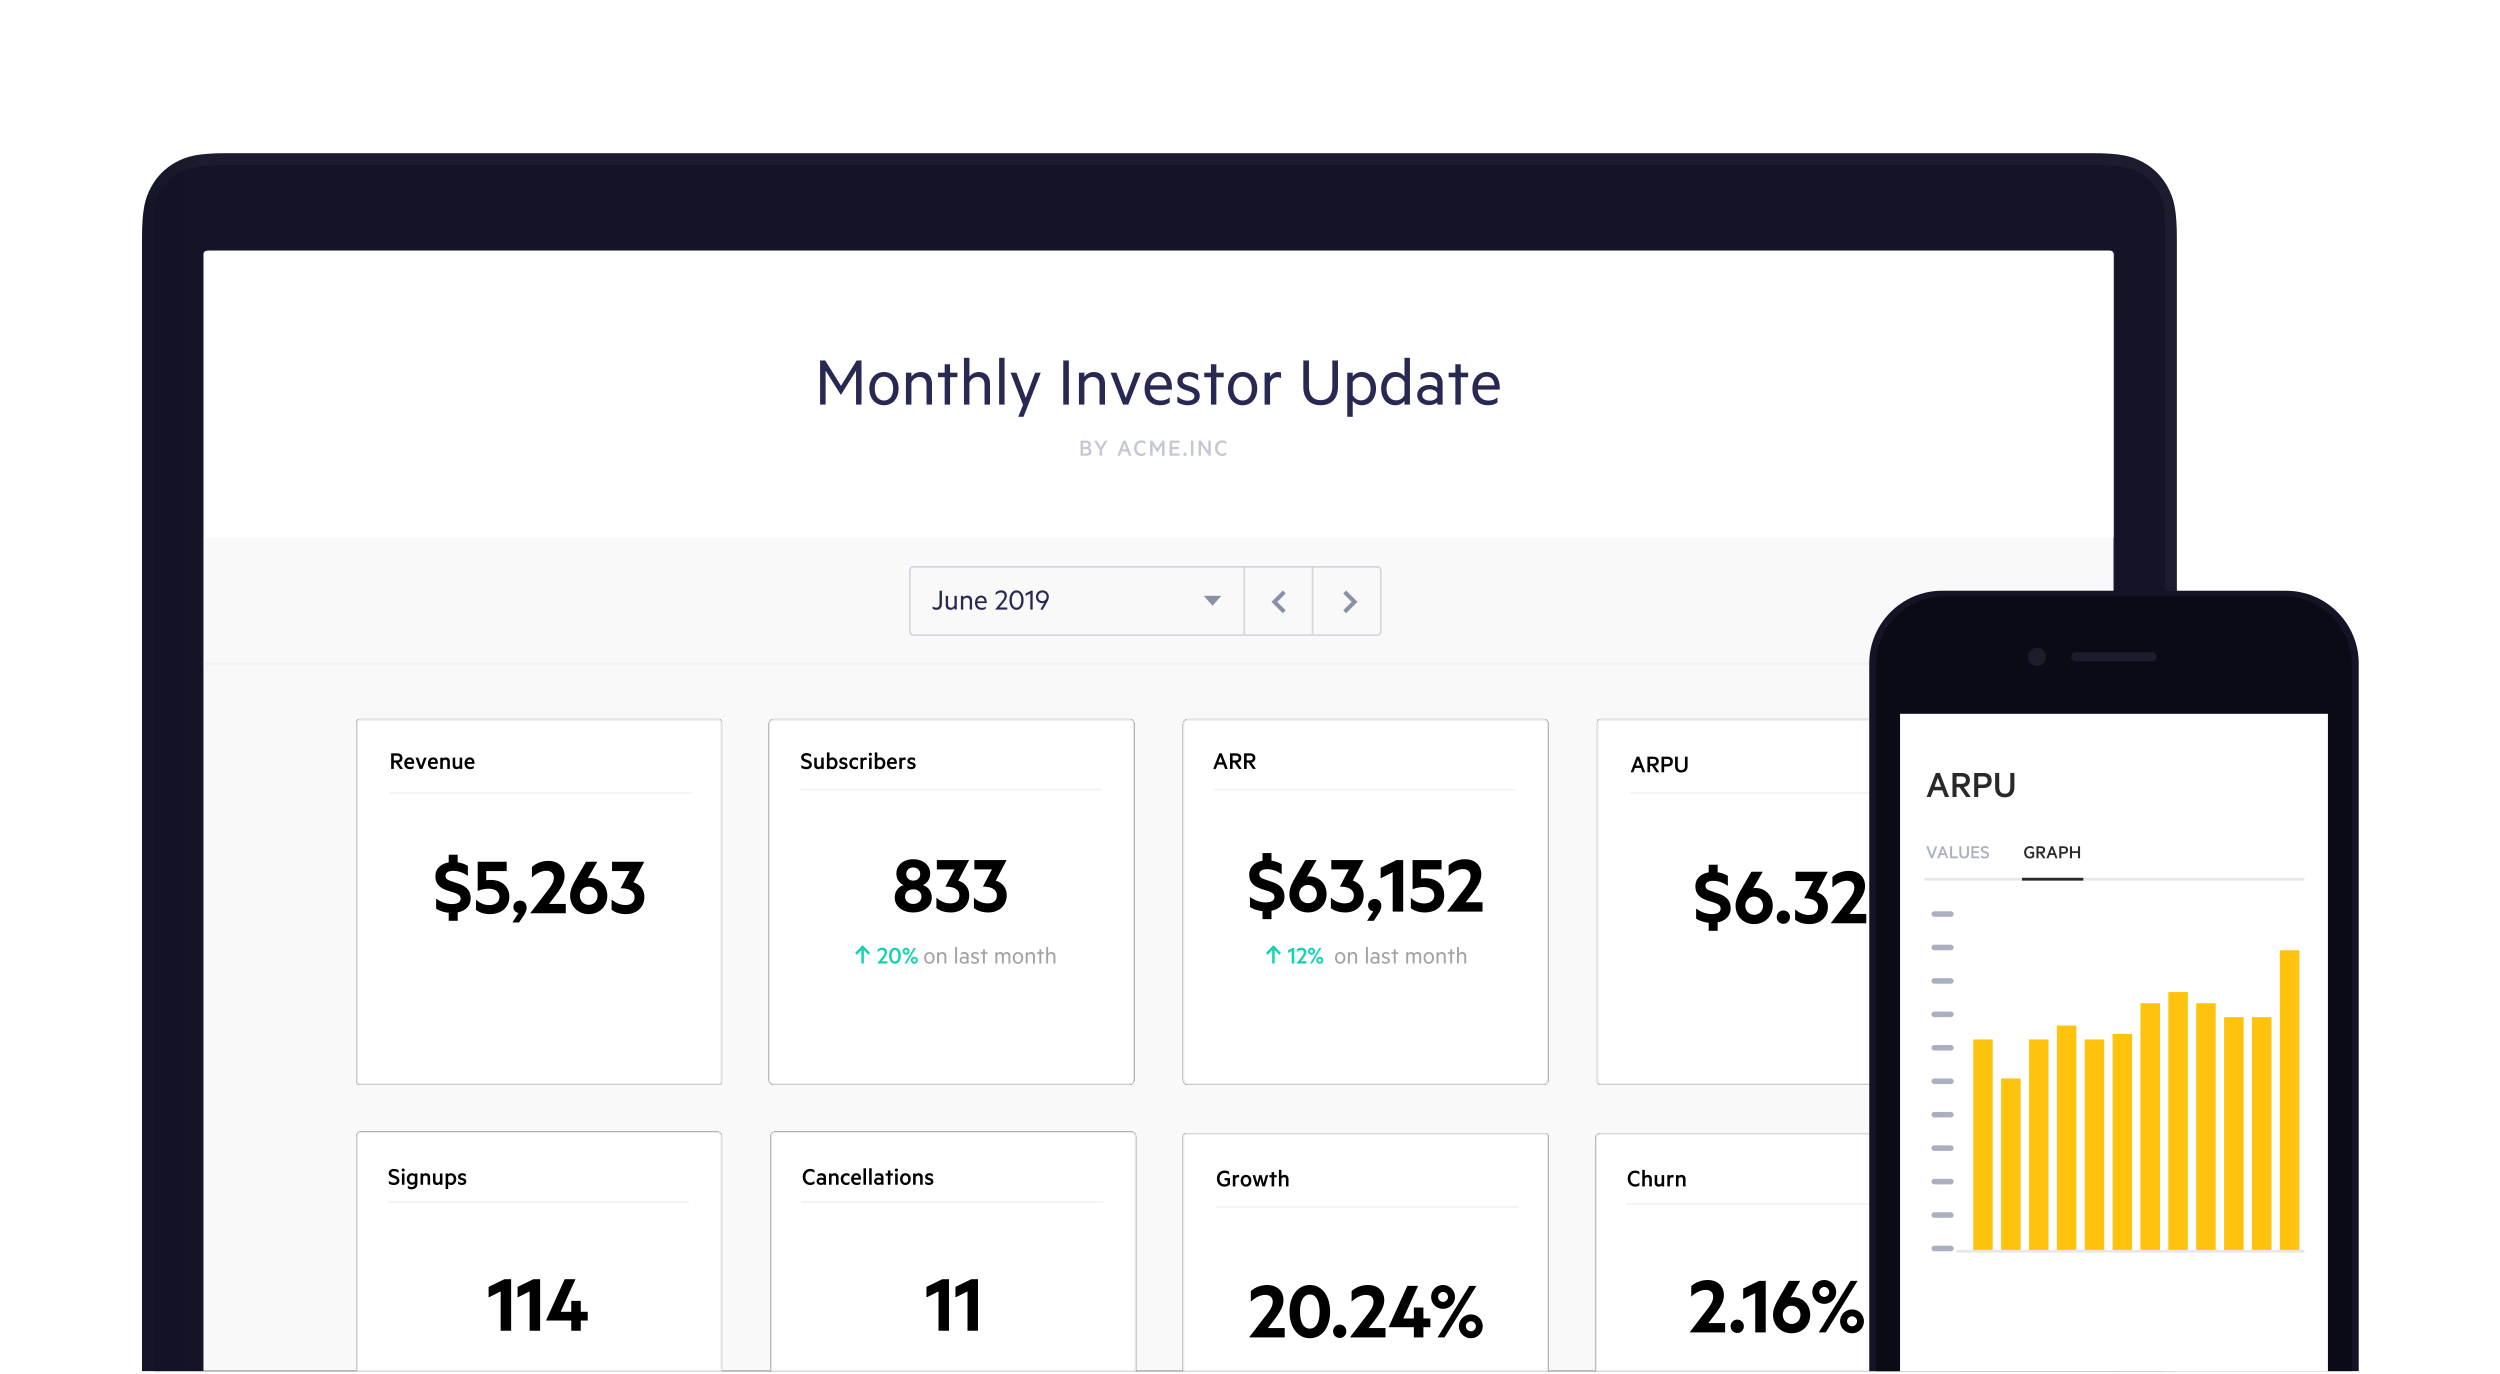
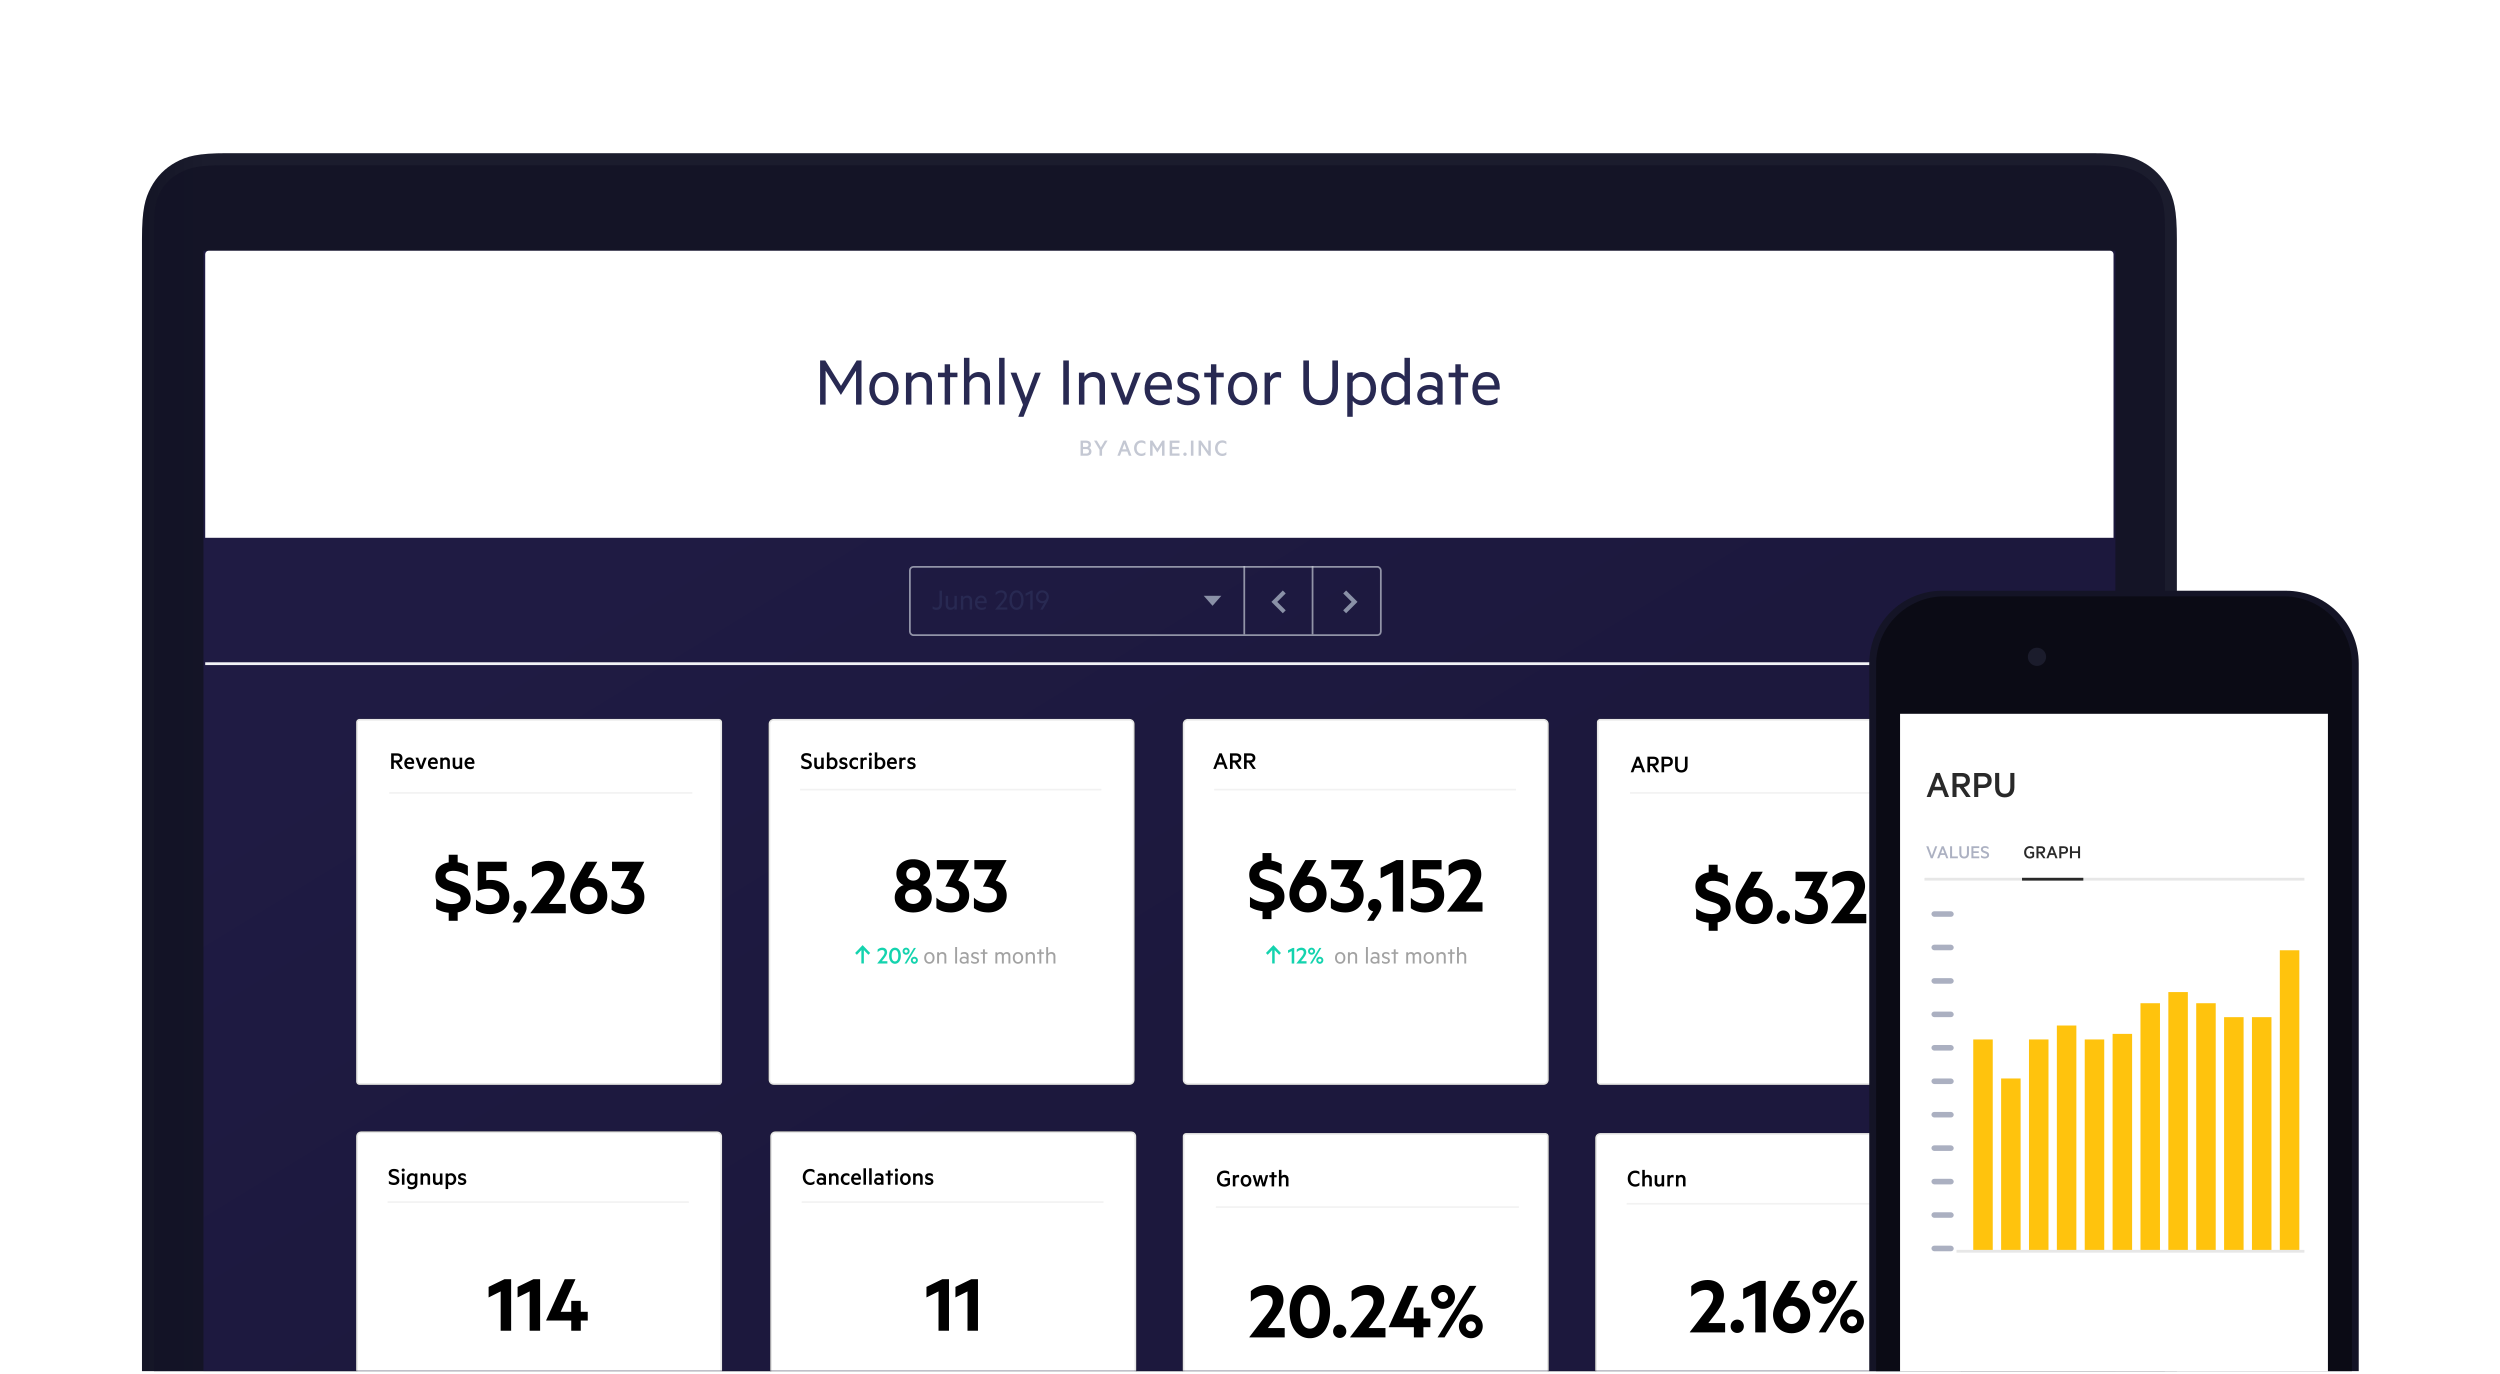
<svg xmlns="http://www.w3.org/2000/svg" xmlns:xlink="http://www.w3.org/1999/xlink" width="797" height="438" viewBox="-50 0 897 438" preserveAspectRatio="xMidYMax meet">
  <defs>
    <linearGradient x1="100%" y1="50%" x2="0%" y2="50%" id="b">
      <stop stop-color="#FFF" stop-opacity=".5" offset="0%" />
      <stop stop-color="#FFF" stop-opacity=".5" offset="96.688%" />
      <stop stop-opacity=".5" offset="100%" />
    </linearGradient>
    <path d="M31.052 0H700c10.636 0 14.493 1.12 18.381 3.22 3.889 2.102 6.94 5.186 9.02 9.115 2.08 3.93 3.187 7.827 3.187 18.575V437H.465V30.91c0-10.748 1.107-14.646 3.187-18.575 2.08-3.93 5.131-7.013 9.02-9.114C16.56 1.119 20.416 0 31.051 0z" id="a" />
    <path id="c" d="M0 0h743v443H0z" />
    <linearGradient x1="16.918%" y1="32.83%" x2="52.795%" y2="67.17%" id="d">
      <stop stop-color="#1F1B43" offset="0%" />
      <stop stop-color="#1C183D" offset="100%" />
    </linearGradient>
    <path d="M299.176 0h127.696c.991 0 1.795.804 1.795 1.796v127.696c0 .991-.804 1.795-1.795 1.795H299.176a1.795 1.795 0 0 1-1.796-1.795V1.796c0-.992.804-1.796 1.796-1.796z" id="g" />
    <filter x="-4.6%" y="-4.6%" width="109.1%" height="109.1%" filterUnits="objectBoundingBox" id="f">
      <feOffset in="SourceAlpha" result="shadowOffsetOuter1" />
      <feGaussianBlur stdDeviation="2" in="shadowOffsetOuter1" result="shadowBlurOuter1" />
      <feComposite in="shadowBlurOuter1" in2="SourceAlpha" operator="out" result="shadowBlurOuter1" />
      <feColorMatrix values="0 0 0 0 0 0 0 0 0 0 0 0 0 0 0 0 0 0 0.1 0" in="shadowBlurOuter1" />
    </filter>
    <path d="M151.18 147.997h127.695c.992 0 1.796.803 1.796 1.795v127.696c0 .992-.804 1.796-1.796 1.796H151.18a1.796 1.796 0 0 1-1.795-1.796V149.792c0-.992.803-1.795 1.795-1.795z" id="i" />
    <filter x="-4.6%" y="-4.6%" width="109.1%" height="109.1%" filterUnits="objectBoundingBox" id="h">
      <feOffset in="SourceAlpha" result="shadowOffsetOuter1" />
      <feGaussianBlur stdDeviation="2" in="shadowOffsetOuter1" result="shadowBlurOuter1" />
      <feComposite in="shadowBlurOuter1" in2="SourceAlpha" operator="out" result="shadowBlurOuter1" />
      <feColorMatrix values="0 0 0 0 0 0 0 0 0 0 0 0 0 0 0 0 0 0 0.1 0" in="shadowBlurOuter1" />
    </filter>
    <path d="M1.987 0h128.894c.66 0 1.197.536 1.197 1.197V130.09c0 .661-.536 1.197-1.197 1.197H1.987A1.197 1.197 0 0 1 .79 130.09V1.197C.79.536 1.326 0 1.987 0z" id="k" />
    <filter x="-4.6%" y="-4.6%" width="109.1%" height="109.1%" filterUnits="objectBoundingBox" id="j">
      <feOffset in="SourceAlpha" result="shadowOffsetOuter1" />
      <feGaussianBlur stdDeviation="2" in="shadowOffsetOuter1" result="shadowBlurOuter1" />
      <feComposite in="shadowBlurOuter1" in2="SourceAlpha" operator="out" result="shadowBlurOuter1" />
      <feColorMatrix values="0 0 0 0 0 0 0 0 0 0 0 0 0 0 0 0 0 0 0.1 0" in="shadowBlurOuter1" />
    </filter>
    <path d="M447.17 0h128.894c.66 0 1.197.536 1.197 1.197V130.09c0 .661-.536 1.197-1.197 1.197H447.17a1.197 1.197 0 0 1-1.197-1.197V1.197c0-.661.536-1.197 1.197-1.197z" id="m" />
    <filter x="-4.6%" y="-4.6%" width="109.1%" height="109.1%" filterUnits="objectBoundingBox" id="l">
      <feOffset in="SourceAlpha" result="shadowOffsetOuter1" />
      <feGaussianBlur stdDeviation="2" in="shadowOffsetOuter1" result="shadowBlurOuter1" />
      <feComposite in="shadowBlurOuter1" in2="SourceAlpha" operator="out" result="shadowBlurOuter1" />
      <feColorMatrix values="0 0 0 0 0 0 0 0 0 0 0 0 0 0 0 0 0 0 0.1 0" in="shadowBlurOuter1" />
    </filter>
    <path d="M298.577 148.593H427.47c.661 0 1.197.536 1.197 1.197v128.894c0 .66-.536 1.197-1.197 1.197H298.577a1.197 1.197 0 0 1-1.197-1.197V149.79c0-.66.536-1.197 1.197-1.197z" id="o" />
    <filter x="-4.6%" y="-4.6%" width="109.1%" height="109.1%" filterUnits="objectBoundingBox" id="n">
      <feOffset in="SourceAlpha" result="shadowOffsetOuter1" />
      <feGaussianBlur stdDeviation="2" in="shadowOffsetOuter1" result="shadowBlurOuter1" />
      <feComposite in="shadowBlurOuter1" in2="SourceAlpha" operator="out" result="shadowBlurOuter1" />
      <feColorMatrix values="0 0 0 0 0 0 0 0 0 0 0 0 0 0 0 0 0 0 0.1 0" in="shadowBlurOuter1" />
    </filter>
    <path d="M150.582 0H278.28c.991 0 1.795.804 1.795 1.796v127.696c0 .991-.804 1.795-1.795 1.795H150.582a1.795 1.795 0 0 1-1.795-1.795V1.796c0-.992.804-1.796 1.795-1.796z" id="q" />
    <filter x="-4.6%" y="-4.6%" width="109.1%" height="109.1%" filterUnits="objectBoundingBox" id="p">
      <feOffset in="SourceAlpha" result="shadowOffsetOuter1" />
      <feGaussianBlur stdDeviation="2" in="shadowOffsetOuter1" result="shadowBlurOuter1" />
      <feComposite in="shadowBlurOuter1" in2="SourceAlpha" operator="out" result="shadowBlurOuter1" />
      <feColorMatrix values="0 0 0 0 0 0 0 0 0 0 0 0 0 0 0 0 0 0 0.1 0" in="shadowBlurOuter1" />
    </filter>
    <path d="M2.586 147.997h127.696c.992 0 1.796.803 1.796 1.795v127.696c0 .992-.804 1.796-1.796 1.796H2.586a1.796 1.796 0 0 1-1.796-1.796V149.792c0-.992.804-1.795 1.796-1.795z" id="s" />
    <filter x="-4.6%" y="-4.6%" width="109.1%" height="109.1%" filterUnits="objectBoundingBox" id="r">
      <feOffset in="SourceAlpha" result="shadowOffsetOuter1" />
      <feGaussianBlur stdDeviation="2" in="shadowOffsetOuter1" result="shadowBlurOuter1" />
      <feComposite in="shadowBlurOuter1" in2="SourceAlpha" operator="out" result="shadowBlurOuter1" />
      <feColorMatrix values="0 0 0 0 0 0 0 0 0 0 0 0 0 0 0 0 0 0 0.1 0" in="shadowBlurOuter1" />
    </filter>
    <path d="M447.172 148.593h127.696c.992 0 1.796.804 1.796 1.796v127.696c0 .992-.804 1.796-1.796 1.796H447.172a1.796 1.796 0 0 1-1.795-1.796V150.389c0-.992.803-1.796 1.795-1.796z" id="u" />
    <filter x="-4.6%" y="-4.6%" width="109.1%" height="109.1%" filterUnits="objectBoundingBox" id="t">
      <feOffset in="SourceAlpha" result="shadowOffsetOuter1" />
      <feGaussianBlur stdDeviation="2" in="shadowOffsetOuter1" result="shadowBlurOuter1" />
      <feComposite in="shadowBlurOuter1" in2="SourceAlpha" operator="out" result="shadowBlurOuter1" />
      <feColorMatrix values="0 0 0 0 0 0 0 0 0 0 0 0 0 0 0 0 0 0 0.1 0" in="shadowBlurOuter1" />
    </filter>
  </defs>
  <g transform="translate(-6 -6)" fill="none" fill-rule="evenodd">
    <g transform="translate(6.474 6)">
      <use fill="#141526" xlink:href="#a" />
      <use fill-opacity=".06" fill="url(#b)" xlink:href="#a" />
    </g>
    <path d="M36.316 10.34h671.368c8.722 0 11.884.806 15.073 2.318 3.188 1.512 5.69 3.732 7.396 6.56 1.705 2.828 2.613 5.633 2.613 13.369V443H11.234V32.587c0-7.736.908-10.541 2.613-13.369 1.706-2.828 4.208-5.048 7.396-6.56 3.189-1.512 6.351-2.318 15.073-2.318z" fill="#141426" opacity=".98" />
    <mask id="e" fill="#fff">
      <use xlink:href="#c" />
    </mask>
    <path fill="url(#d)" mask="url(#e)" d="M29 41h686v402H29z" />
-     <path d="M30.26 41h682.812c.696 0 1.26.564 1.26 1.26V443H29V42.26c0-.696.564-1.26 1.26-1.26z" fill="#F9F9FA" mask="url(#e)" />
    <g mask="url(#e)">
      <g transform="translate(83 209)">
        <use fill="#000" filter="url(#f)" xlink:href="#g" />
        <path stroke="#E7E7E7" stroke-width=".599" d="M299.176.3c-.827 0-1.497.67-1.497 1.496v127.696c0 .826.67 1.496 1.497 1.496h127.696c.826 0 1.496-.67 1.496-1.496V1.796c0-.827-.67-1.497-1.496-1.497H299.176z" stroke-linejoin="square" fill="#FFF" />
      </g>
      <g transform="translate(83 209)">
        <use fill="#000" filter="url(#h)" xlink:href="#i" />
        <path stroke="#E7E7E7" stroke-width=".599" d="M151.18 148.296c-.827 0-1.497.67-1.497 1.496v127.696c0 .827.67 1.497 1.496 1.497h127.696c.827 0 1.497-.67 1.497-1.497V149.792c0-.826-.67-1.496-1.497-1.496H151.18z" stroke-linejoin="square" fill="#FFF" />
      </g>
      <path d="M393.9 222.501l-.763 2.07h1.533l-.77-2.07zm1.649 4.435l-.576-1.548h-2.14l-.575 1.548h-.957l2.155-5.586h.91l2.148 5.586h-.965zm2.707-4.77v1.712h1.199c.622 0 .98-.334.98-.855 0-.522-.358-.856-.98-.856h-1.199zm-.941 4.77v-5.586h2.155c1.152 0 1.899.576 1.899 1.673 0 .926-.545 1.47-1.416 1.61l1.61 2.303h-1.074l-1.548-2.264h-.685v2.264h-.941zm5.991-4.77v1.712h1.198c.623 0 .98-.334.98-.855 0-.522-.357-.856-.98-.856h-1.198zm-.941 4.77v-5.586h2.155c1.151 0 1.898.576 1.898 1.673 0 .926-.544 1.47-1.416 1.61l1.61 2.303h-1.073l-1.548-2.264h-.685v2.264h-.941zM244.041 373.333c0-1.72 1.144-2.887 2.7-2.887.63 0 1.12.18 1.486.483v.98c-.444-.42-.903-.614-1.47-.614-1.067 0-1.759.832-1.759 2.038 0 1.19.692 2.03 1.758 2.03.568 0 1.027-.194 1.47-.614v.988c-.365.296-.855.483-1.485.483-1.556 0-2.7-1.167-2.7-2.887zm7.446 1.72v-.335c-.101-.257-.451-.412-.817-.412-.412 0-.84.17-.84.575 0 .405.428.584.84.584.366 0 .716-.156.817-.412zm0-1.23v-.28c0-.459-.358-.723-.926-.723-.436 0-.794.14-1.12.357v-.84c.264-.187.778-.342 1.283-.342 1.05 0 1.642.56 1.642 1.486v2.645h-.88v-.225c-.131.132-.536.295-.987.295-.833 0-1.51-.49-1.51-1.315 0-.77.677-1.307 1.572-1.307.366 0 .763.133.926.25zm1.96 2.303v-4.038h.911v.381c.218-.256.615-.474 1.09-.474.917 0 1.43.607 1.43 1.501v2.63h-.91v-2.474c0-.506-.248-.832-.77-.832a.85.85 0 0 0-.84.645v2.661h-.91zm4.218-2.023c0-1.299.91-2.108 2.015-2.108.389 0 .801.093 1.097.334v.895a1.409 1.409 0 0 0-1.035-.42c-.646 0-1.167.498-1.167 1.3 0 .8.521 1.306 1.167 1.306.39 0 .755-.14 1.035-.42v.887c-.296.25-.708.343-1.097.343-1.105 0-2.015-.81-2.015-2.117zm5.578-1.346c-.397 0-.786.234-.926.856h1.759c-.031-.49-.311-.856-.833-.856zm1.424 3.105c-.35.256-.778.358-1.284.358-1.182 0-2.007-.802-2.007-2.078 0-1.268.778-2.147 1.86-2.147 1.12 0 1.703.801 1.703 1.984v.327h-2.668c.062.793.599 1.128 1.237 1.128.459 0 .778-.11 1.16-.374v.802zm2.054-5.657v5.921h-.91v-5.92h.91zm2.039 0v5.921h-.91v-5.92h.91zm3.36 4.848v-.335c-.1-.257-.45-.412-.816-.412-.412 0-.84.17-.84.575 0 .405.428.584.84.584.366 0 .716-.156.817-.412zm0-1.23v-.28c0-.459-.357-.723-.925-.723-.436 0-.794.14-1.12.357v-.84c.264-.187.778-.342 1.283-.342 1.05 0 1.642.56 1.642 1.486v2.645h-.88v-.225c-.131.132-.536.295-.987.295-.833 0-1.51-.49-1.51-1.315 0-.77.677-1.307 1.572-1.307.366 0 .762.133.926.25zm3.354-.98v3.283h-.91v-3.283h-.825v-.755h.825v-1.09h.91v1.09h.91v.755h-.91zm2.731-1.976a.563.563 0 0 1-.568.552.556.556 0 0 1-.56-.552.563.563 0 0 1 1.128 0zm-.109 1.221v4.038h-.91v-4.038h.91zm4.684 2.015c0 1.237-.786 2.117-1.922 2.117s-1.921-.88-1.921-2.117.785-2.108 1.921-2.108c1.136 0 1.922.871 1.922 2.108zm-.91 0c0-.762-.358-1.33-1.012-1.33-.653 0-1.011.568-1.011 1.33 0 .77.358 1.33 1.011 1.33.654 0 1.012-.56 1.012-1.33zm1.758 2.023v-4.038h.91v.381c.218-.256.615-.474 1.09-.474.918 0 1.431.607 1.431 1.501v2.63h-.91v-2.474c0-.506-.249-.832-.77-.832a.85.85 0 0 0-.84.645v2.661h-.91zm4.318-.327v-.925c.382.373.895.59 1.37.59.381 0 .7-.131.7-.427 0-.265-.218-.373-.537-.475l-.436-.14c-.676-.21-1.097-.529-1.097-1.221 0-.732.654-1.206 1.525-1.206.467 0 .872.124 1.206.35v.926c-.342-.304-.739-.521-1.206-.521-.365 0-.653.147-.653.42 0 .264.179.35.521.459l.53.163c.676.21 1.026.576 1.026 1.198 0 .778-.692 1.23-1.595 1.23-.506 0-1.035-.156-1.354-.42zM412.207 280.826h-3.217v-2.882c-1.853-.18-3.448-.772-4.503-1.467v-3.629c1.57 1.184 3.577 1.982 5.61 1.982 1.801 0 3.165-.54 3.165-1.93 0-1.133-.772-1.57-2.084-2.085l-2.6-.823c-2.624-.901-4.349-2.24-4.349-5.148 0-2.805 2.033-4.503 4.761-4.966v-2.754h3.217v2.728c1.416.206 2.6.643 3.655 1.287v3.603c-1.519-1.081-3.192-1.828-5.225-1.828-1.595 0-2.779.54-2.779 1.75 0 1.081.695 1.493 1.93 1.905l2.78.952c2.96 1.03 4.297 2.65 4.297 5.25 0 2.805-1.93 4.504-4.658 5.044v3.011zm19.765-8.981c0 3.757-2.805 6.588-6.665 6.588s-6.666-2.831-6.666-6.588c0-1.648.515-3.243 1.853-5.56l3.835-6.64h4.066l-3.449 5.997c.232-.128.644-.154.978-.154 3.603.103 6.048 2.83 6.048 6.357zm-6.665 3.242c1.878 0 3.165-1.415 3.165-3.242 0-1.828-1.287-3.269-3.165-3.269-1.828 0-3.166 1.441-3.166 3.269 0 1.827 1.338 3.242 3.166 3.242zm8.364-12.095v-3.346h11.53v.077l-3.835 7.309c2.393.746 3.911 2.625 3.911 5.25 0 3.835-2.985 6.15-6.485 6.15-2.47 0-4.066-.668-5.276-1.57v-3.73c1.39 1.286 3.14 2.032 4.941 2.032 2.034 0 3.295-.9 3.295-2.856 0-2.213-2.214-3.191-4.967-3.114v-.103l3.19-6.1h-6.304zm12.842 18.426l2.187-3.397c-1.003-.18-1.827-.926-1.827-2.162 0-1.312 1.055-2.264 2.368-2.264 1.286 0 2.367.875 2.367 2.547 0 .901-.463 1.879-.978 2.703l-1.724 2.573h-2.393zm12.945-21.772v18.478H455.7v-14.103l-4.323 2.162V262.4l5.661-2.754h2.42zm6.434 6.665c.411-.128.977-.154 1.57-.154 3.808 0 6.716 2.213 6.716 6.1 0 3.86-2.985 6.176-6.948 6.176-2.188 0-3.758-.618-5.019-1.519v-3.731c1.287 1.235 2.934 2.007 4.736 2.007 2.033 0 3.68-.952 3.68-2.908 0-1.93-1.621-2.96-3.758-2.96-1.544 0-2.779.31-4.04.798v-10.474h10.397v3.346h-7.334v3.32zm16.007 8.467h6.022v3.346H475.26v-.129l5.405-7.051c1.75-2.213 2.96-3.732 2.96-5.636 0-1.441-.901-2.42-2.677-2.42-2.033 0-3.938 1.262-5.173 2.42v-3.758c1.312-1.26 3.474-2.213 5.868-2.213 3.577 0 5.842 2.136 5.842 5.482 0 2.445-1.545 4.658-3.32 7.026l-2.265 2.933z" fill="#000" fill-rule="nonzero" />
      <g transform="translate(83 209)">
        <use fill="#000" filter="url(#j)" xlink:href="#k" />
        <path stroke="#E7E7E7" stroke-width=".599" d="M1.987.3a.898.898 0 0 0-.897.897V130.09c0 .496.401.898.897.898h128.894a.898.898 0 0 0 .897-.898V1.197a.898.898 0 0 0-.897-.898H1.987z" stroke-linejoin="square" fill="#FFF" />
      </g>
      <g transform="translate(83 209)">
        <use fill="#000" filter="url(#l)" xlink:href="#m" />
        <path stroke="#E7E7E7" stroke-width=".599" d="M447.17.3a.898.898 0 0 0-.897.897V130.09c0 .496.402.898.897.898h128.894a.898.898 0 0 0 .897-.898V1.197a.898.898 0 0 0-.897-.898H447.17z" stroke-linejoin="square" fill="#FFF" />
      </g>
      <g transform="translate(83 209)">
        <use fill="#000" filter="url(#n)" xlink:href="#o" />
        <path stroke="#E7E7E7" stroke-width=".599" d="M298.577 148.893a.898.898 0 0 0-.898.897v128.894c0 .495.402.897.898.897H427.47a.898.898 0 0 0 .898-.897V149.79a.898.898 0 0 0-.898-.897H298.577z" stroke-linejoin="square" fill="#FFF" />
      </g>
      <path d="M95.958 235.556H204.1M541.14 235.556h108.144M392.547 384.15h108.144" stroke="#F2F2F2" stroke-width=".599" stroke-linecap="square" />
      <path d="M97.29 222.167v1.711h1.198c.622 0 .98-.334.98-.855 0-.522-.358-.856-.98-.856h-1.199zm-.942 4.77v-5.587h2.155c1.152 0 1.899.576 1.899 1.673 0 .926-.545 1.47-1.416 1.61l1.61 2.303h-1.074l-1.548-2.264h-.685v2.264h-.941zm6.574-3.37c-.396 0-.785.234-.925.856h1.758c-.031-.49-.311-.856-.833-.856zm1.424 3.105c-.35.256-.778.358-1.284.358-1.182 0-2.007-.802-2.007-2.078 0-1.268.778-2.147 1.86-2.147 1.12 0 1.704.801 1.704 1.984v.327h-2.67c.063.793.6 1.128 1.238 1.128.459 0 .778-.11 1.16-.374v.802zm3.206.264h-.934l-1.533-4.038h.973l1.05 2.957 1.035-2.957h.95l-1.541 4.038zm3.851-3.369c-.397 0-.786.234-.926.856h1.759c-.031-.49-.312-.856-.833-.856zm1.424 3.105c-.35.256-.778.358-1.284.358-1.182 0-2.007-.802-2.007-2.078 0-1.268.778-2.147 1.86-2.147 1.12 0 1.703.801 1.703 1.984v.327h-2.668c.062.793.599 1.128 1.237 1.128.459 0 .778-.11 1.159-.374v.802zm1.144.264v-4.038h.91v.381c.218-.256.615-.474 1.09-.474.917 0 1.431.607 1.431 1.501v2.63h-.91v-2.474c0-.506-.25-.832-.77-.832a.85.85 0 0 0-.84.645v2.661h-.911zm7.858-4.038v4.038h-.91v-.381a1.43 1.43 0 0 1-1.082.475c-.918 0-1.416-.615-1.416-1.502v-2.63h.91v2.474c0 .498.234.825.755.825a.839.839 0 0 0 .833-.646v-2.653h.91zm2.715.67c-.396 0-.785.233-.925.855h1.758c-.031-.49-.311-.856-.833-.856zm1.424 3.104c-.35.256-.778.358-1.283.358-1.183 0-2.008-.802-2.008-2.078 0-1.268.778-2.147 1.86-2.147 1.12 0 1.704.801 1.704 1.984v.327h-2.67c.063.793.6 1.128 1.238 1.128.459 0 .778-.11 1.16-.374v.802zM543.686 223.695l-.762 2.07h1.532l-.77-2.07zm1.65 4.435l-.576-1.549h-2.14l-.575 1.549h-.957l2.155-5.587h.91l2.147 5.587h-.964zm2.707-4.77v1.712h1.198c.623 0 .98-.335.98-.856 0-.521-.357-.856-.98-.856h-1.198zm-.941 4.77v-5.587h2.155c1.152 0 1.898.576 1.898 1.673 0 .926-.544 1.47-1.416 1.61l1.611 2.304h-1.074l-1.548-2.264h-.685v2.264h-.941zm7.205-2.085h-1.214v2.085h-.942v-5.587h2.156c1.151 0 1.914.6 1.914 1.75 0 1.145-.763 1.752-1.914 1.752zm-.016-.817c.654 0 .988-.397.988-.934 0-.552-.334-.934-.988-.934h-1.198v1.868h1.198zm4.972 2.995c-1.33 0-2.241-.786-2.241-2.326v-3.354h.95v3.253c0 1.081.45 1.579 1.29 1.579.833 0 1.292-.498 1.292-1.58v-3.252h.95v3.37c0 1.524-.903 2.31-2.241 2.31zM395.334 375.976c.428 0 .802-.117 1.105-.366v-1.073h-1.058v-.794h1.93v2.24c-.537.584-1.284.833-1.992.833-1.658 0-2.685-1.182-2.685-2.886 0-1.712 1.19-2.887 2.793-2.887.646 0 1.19.18 1.588.483v.98c-.475-.42-.973-.615-1.588-.615-1.089 0-1.836.833-1.836 2.039 0 1.19.646 2.046 1.743 2.046zm5.26-3.314v.941c-.133-.093-.35-.14-.537-.14-.374 0-.724.21-.81.646v2.614h-.91v-4.038h.91v.412c.149-.295.506-.505.895-.505.203 0 .39.03.452.07zm4.396 2.038c0 1.237-.786 2.116-1.922 2.116s-1.922-.879-1.922-2.116.786-2.108 1.922-2.108 1.922.871 1.922 2.108zm-.91 0c0-.762-.358-1.33-1.012-1.33s-1.012.568-1.012 1.33c0 .77.358 1.33 1.012 1.33s1.011-.56 1.011-1.33zm4.582-2.015l.716 2.863.778-2.863h.887l-1.175 4.038h-.91l-.724-2.817-.716 2.817h-.91l-1.175-4.038h.91l.786 2.863.708-2.863h.825zm4.505.755v3.283h-.91v-3.283h-.825v-.755h.825v-1.09h.91v1.09h.91v.755h-.91zm1.712 3.283v-5.92h.91v2.263c.218-.257.615-.474 1.09-.474.917 0 1.43.606 1.43 1.501v2.63h-.91v-2.474c0-.506-.248-.833-.77-.833a.85.85 0 0 0-.84.646v2.661h-.91zM120.214 281.423h-3.217v-2.882c-1.853-.18-3.449-.772-4.504-1.467v-3.629c1.57 1.184 3.577 1.982 5.61 1.982 1.802 0 3.166-.54 3.166-1.93 0-1.133-.772-1.57-2.085-2.085l-2.599-.824c-2.625-.9-4.35-2.239-4.35-5.147 0-2.805 2.034-4.503 4.762-4.967v-2.753h3.217v2.728c1.415.205 2.599.643 3.654 1.286v3.603c-1.518-1.08-3.191-1.827-5.224-1.827-1.596 0-2.78.54-2.78 1.75 0 1.081.695 1.493 1.93 1.905l2.78.952c2.96 1.03 4.298 2.65 4.298 5.25 0 2.805-1.93 4.503-4.658 5.044v3.011zm10.242-14.515c.412-.129.978-.154 1.57-.154 3.81 0 6.717 2.213 6.717 6.099 0 3.86-2.985 6.177-6.948 6.177-2.188 0-3.758-.618-5.019-1.519v-3.731c1.287 1.235 2.934 2.007 4.736 2.007 2.033 0 3.68-.952 3.68-2.908 0-1.93-1.622-2.96-3.758-2.96-1.544 0-2.78.309-4.04.798v-10.474h10.397v3.345h-7.335v3.32zm9.394 15.107l2.187-3.397c-1.003-.18-1.827-.927-1.827-2.162 0-1.312 1.055-2.265 2.368-2.265 1.287 0 2.367.875 2.367 2.548 0 .9-.463 1.879-.977 2.702l-1.725 2.574h-2.393zm13.125-6.64h6.022v3.346h-12.662v-.129l5.405-7.051c1.75-2.214 2.96-3.732 2.96-5.637 0-1.44-.902-2.419-2.677-2.419-2.033 0-3.938 1.261-5.173 2.42v-3.758c1.312-1.261 3.474-2.213 5.868-2.213 3.577 0 5.842 2.136 5.842 5.481 0 2.445-1.545 4.659-3.32 7.026l-2.265 2.934zm20.923-2.934c0 3.758-2.805 6.589-6.666 6.589-3.86 0-6.665-2.831-6.665-6.589 0-1.647.515-3.242 1.853-5.559l3.834-6.64h4.067l-3.449 5.997c.232-.129.644-.154.978-.154 3.603.103 6.048 2.83 6.048 6.356zm-6.666 3.243c1.88 0 3.166-1.416 3.166-3.243s-1.287-3.268-3.166-3.268c-1.827 0-3.165 1.441-3.165 3.268 0 1.827 1.338 3.243 3.165 3.243zm8.364-12.096v-3.345h11.53v.077l-3.835 7.309c2.394.746 3.912 2.625 3.912 5.25 0 3.834-2.985 6.15-6.485 6.15-2.47 0-4.066-.669-5.276-1.57v-3.73c1.39 1.286 3.14 2.032 4.941 2.032 2.033 0 3.294-.9 3.294-2.856 0-2.214-2.213-3.192-4.967-3.114v-.103l3.192-6.1h-6.306zM572.294 285.004h-3.217v-2.883c-1.853-.18-3.449-.772-4.504-1.467v-3.628c1.57 1.183 3.577 1.981 5.61 1.981 1.802 0 3.166-.54 3.166-1.93 0-1.132-.772-1.57-2.085-2.085l-2.599-.823c-2.625-.9-4.35-2.24-4.35-5.147 0-2.805 2.034-4.504 4.762-4.967V261.3h3.217v2.728c1.415.206 2.6.643 3.654 1.287v3.603c-1.518-1.081-3.19-1.827-5.224-1.827-1.596 0-2.78.54-2.78 1.75 0 1.08.695 1.492 1.93 1.904l2.78.952c2.96 1.03 4.298 2.651 4.298 5.25 0 2.805-1.93 4.504-4.658 5.044v3.012zm19.765-8.982c0 3.757-2.805 6.588-6.666 6.588-3.86 0-6.665-2.83-6.665-6.588 0-1.647.514-3.243 1.853-5.559l3.834-6.64h4.066l-3.448 5.997c.232-.13.643-.155.978-.155 3.603.103 6.048 2.831 6.048 6.357zm-6.666 3.243c1.879 0 3.166-1.416 3.166-3.243s-1.287-3.269-3.166-3.269c-1.827 0-3.165 1.442-3.165 3.269 0 1.827 1.338 3.243 3.165 3.243zm10.475 3.242c-1.313 0-2.368-1.03-2.368-2.393 0-1.364 1.055-2.394 2.368-2.394 1.312 0 2.367 1.03 2.367 2.394s-1.055 2.393-2.367 2.393zm4.375-15.338v-3.346h11.53v.077l-3.835 7.31c2.393.746 3.911 2.624 3.911 5.25 0 3.834-2.985 6.15-6.485 6.15-2.47 0-4.066-.669-5.276-1.57v-3.731c1.39 1.286 3.14 2.033 4.941 2.033 2.034 0 3.295-.901 3.295-2.857 0-2.213-2.214-3.191-4.967-3.114v-.103l3.19-6.1h-6.304zm19.353 11.787h6.022v3.345h-12.662v-.128l5.404-7.052c1.75-2.213 2.96-3.732 2.96-5.636 0-1.441-.9-2.42-2.676-2.42-2.034 0-3.938 1.262-5.173 2.42v-3.757c1.312-1.261 3.474-2.214 5.867-2.214 3.578 0 5.842 2.136 5.842 5.482 0 2.445-1.544 4.658-3.32 7.026l-2.264 2.934zM410.923 427.549h6.022v3.346h-12.662v-.13l5.405-7.05c1.75-2.214 2.96-3.732 2.96-5.637 0-1.44-.902-2.419-2.677-2.419-2.033 0-3.938 1.261-5.173 2.42v-3.758c1.312-1.261 3.474-2.213 5.868-2.213 3.577 0 5.842 2.136 5.842 5.481 0 2.445-1.545 4.658-3.32 7.026l-2.265 2.934zm22.313-5.893c0 5.636-2.909 9.547-7.258 9.547-4.35 0-7.283-3.911-7.283-9.547 0-5.637 2.934-9.548 7.283-9.548 4.35 0 7.258 3.911 7.258 9.548zm-3.758 0c0-3.449-1.055-6.126-3.5-6.126-2.496 0-3.526 2.677-3.526 6.126 0 3.448 1.03 6.099 3.526 6.099 2.445 0 3.5-2.65 3.5-6.1zm7.206 9.444c-1.312 0-2.368-1.029-2.368-2.393 0-1.364 1.056-2.393 2.368-2.393 1.313 0 2.368 1.03 2.368 2.393 0 1.364-1.055 2.393-2.368 2.393zm10.397-3.551h6.022v3.346h-12.661v-.13l5.404-7.05c1.75-2.214 2.96-3.732 2.96-5.637 0-1.44-.901-2.419-2.677-2.419-2.033 0-3.937 1.261-5.173 2.42v-3.758c1.313-1.261 3.475-2.213 5.868-2.213 3.577 0 5.842 2.136 5.842 5.481 0 2.445-1.544 4.658-3.32 7.026l-2.265 2.934zm17.732-15.133l-5.301 11.684h3.783v-3.911h3.422v3.911h2.497v3.14h-2.497v3.655h-3.422v-3.655h-9.008v-.103l6.666-14.72h3.86zm8.956-.308a4.267 4.267 0 0 1 4.272 4.297c0 2.368-1.904 4.247-4.272 4.247-2.393 0-4.272-1.879-4.272-4.247 0-2.393 1.879-4.297 4.272-4.297zm-1.982 18.787l11.427-18.479h2.522l-11.427 18.479h-2.522zm1.982-16.291c-.978 0-1.776.824-1.776 1.801 0 .953.798 1.75 1.776 1.75s1.776-.797 1.776-1.75c0-.977-.798-1.801-1.776-1.801zm10.011 8.055c2.368 0 4.22 1.879 4.22 4.247 0 2.367-1.852 4.297-4.22 4.297-2.393 0-4.323-1.93-4.323-4.297 0-2.368 1.93-4.247 4.323-4.247zm0 6.048c.952 0 1.75-.823 1.75-1.801s-.798-1.776-1.75-1.776c-1.004 0-1.827.798-1.827 1.776s.823 1.801 1.827 1.801z" fill="#000" fill-rule="nonzero" />
      <g transform="translate(83 209)">
        <use fill="#000" filter="url(#p)" xlink:href="#q" />
        <path stroke="#E7E7E7" stroke-width=".599" d="M150.582.3c-.826 0-1.496.67-1.496 1.496v127.696c0 .826.67 1.496 1.496 1.496H278.28c.826 0 1.496-.67 1.496-1.496V1.796c0-.827-.67-1.497-1.496-1.497H150.582z" stroke-linejoin="square" fill="#FFF" />
      </g>
      <g transform="translate(83 209)">
        <use fill="#000" filter="url(#r)" xlink:href="#s" />
        <path stroke="#E7E7E7" stroke-width=".599" d="M2.586 148.296c-.827 0-1.496.67-1.496 1.496v127.696c0 .827.67 1.497 1.496 1.497h127.696c.826 0 1.496-.67 1.496-1.497V149.792c0-.826-.67-1.496-1.496-1.496H2.586z" stroke-linejoin="square" fill="#FFF" />
      </g>
      <g transform="translate(83 209)">
        <use fill="#000" filter="url(#t)" xlink:href="#u" />
        <path stroke="#E7E7E7" stroke-width=".599" d="M447.172 148.893c-.826 0-1.496.67-1.496 1.496v127.696c0 .826.67 1.496 1.496 1.496h127.696c.827 0 1.497-.67 1.497-1.496V150.389c0-.827-.67-1.496-1.497-1.496H447.172z" stroke-linejoin="square" fill="#FFF" />
      </g>
      <path d="M243.514 226.54v-.996a2.81 2.81 0 0 0 1.774.645c.638 0 1.09-.225 1.09-.731 0-.436-.288-.607-.786-.801l-.81-.288c-.746-.273-1.314-.677-1.314-1.595 0-.98.855-1.518 1.89-1.518.623 0 1.198.164 1.642.452v.98c-.46-.358-.973-.607-1.626-.607-.568 0-.98.218-.98.677 0 .412.264.576.723.74l.903.326c.871.319 1.276.81 1.276 1.618 0 1.02-.864 1.588-2.008 1.588-.739 0-1.377-.218-1.774-.49zm8.045-3.642v4.038h-.91v-.381a1.43 1.43 0 0 1-1.081.475c-.919 0-1.417-.615-1.417-1.502v-2.63h.91v2.474c0 .498.234.825.755.825a.839.839 0 0 0 .833-.646v-2.653h.91zm2.047 3.696v.342h-.91v-5.92h.91v2.224c.179-.225.575-.435 1.027-.435 1.182 0 1.875.957 1.875 2.108 0 1.167-.693 2.117-1.875 2.117-.452 0-.848-.21-1.027-.436zm0-2.443v1.533a.982.982 0 0 0 .871.536c.7 0 1.12-.56 1.12-1.307 0-.747-.42-1.3-1.12-1.3a.968.968 0 0 0-.871.538zm3.563 2.458v-.925c.381.373.895.59 1.37.59.38 0 .7-.131.7-.427 0-.265-.218-.374-.537-.475l-.436-.14c-.677-.21-1.097-.529-1.097-1.221 0-.732.654-1.206 1.525-1.206.467 0 .871.124 1.206.35v.926c-.342-.304-.74-.522-1.206-.522-.366 0-.654.148-.654.42 0 .265.18.35.522.46l.529.163c.677.21 1.027.576 1.027 1.198 0 .778-.693 1.23-1.595 1.23-.506 0-1.035-.156-1.354-.42zm3.564-1.696c0-1.3.91-2.108 2.015-2.108.389 0 .801.093 1.097.334v.895a1.409 1.409 0 0 0-1.035-.42c-.646 0-1.167.498-1.167 1.3 0 .8.521 1.306 1.167 1.306.389 0 .755-.14 1.035-.42v.887c-.296.25-.708.343-1.097.343-1.105 0-2.015-.81-2.015-2.117zm6.255-2.038v.941c-.132-.093-.35-.14-.537-.14-.373 0-.723.21-.809.646v2.614h-.91v-4.038h.91v.413c.148-.296.506-.506.895-.506.202 0 .389.03.451.07zm1.86-1.198a.563.563 0 0 1-.568.552.556.556 0 0 1-.56-.552.563.563 0 0 1 1.128 0zm-.11 1.221v4.038h-.91v-4.038h.91zm2.04 3.696v.342h-.911v-5.92h.91v2.224c.18-.225.576-.435 1.027-.435 1.183 0 1.875.957 1.875 2.108 0 1.167-.692 2.117-1.875 2.117-.451 0-.848-.21-1.027-.436zm0-2.443v1.533a.982.982 0 0 0 .87.536c.7 0 1.121-.56 1.121-1.307 0-.747-.42-1.3-1.12-1.3a.968.968 0 0 0-.872.538zm5.329-.584c-.397 0-.786.234-.926.856h1.758c-.03-.49-.31-.856-.832-.856zm1.424 3.105c-.35.256-.778.358-1.284.358-1.183 0-2.008-.802-2.008-2.078 0-1.268.779-2.147 1.86-2.147 1.12 0 1.704.801 1.704 1.984v.327h-2.669c.062.793.6 1.128 1.237 1.128.46 0 .778-.11 1.16-.374v.802zm3.4-3.797v.941c-.133-.093-.35-.14-.537-.14-.374 0-.724.21-.81.646v2.614h-.91v-4.038h.91v.413c.148-.296.506-.506.895-.506.203 0 .39.03.452.07zm.653 3.734v-.925c.382.373.895.59 1.37.59.38 0 .7-.131.7-.427 0-.265-.218-.374-.537-.475l-.436-.14c-.677-.21-1.097-.529-1.097-1.221 0-.732.654-1.206 1.525-1.206.467 0 .872.124 1.206.35v.926c-.342-.304-.739-.522-1.206-.522-.365 0-.653.148-.653.42 0 .265.179.35.521.46l.529.163c.677.21 1.027.576 1.027 1.198 0 .778-.692 1.23-1.595 1.23-.506 0-1.035-.156-1.354-.42zM95.518 375.73v-.996a2.81 2.81 0 0 0 1.774.645c.638 0 1.089-.225 1.089-.731 0-.436-.288-.607-.786-.801l-.809-.288c-.747-.273-1.315-.677-1.315-1.595 0-.98.856-1.518 1.89-1.518.623 0 1.199.164 1.642.452v.98c-.459-.358-.972-.607-1.626-.607-.568 0-.98.218-.98.677 0 .412.264.576.724.74l.902.326c.871.32 1.276.81 1.276 1.618 0 1.02-.864 1.588-2.007 1.588-.74 0-1.377-.218-1.774-.49zm5.71-4.863a.563.563 0 0 1-.567.552.556.556 0 0 1-.56-.552.563.563 0 0 1 1.128 0zm-.108 1.221v4.038h-.91v-4.038h.91zm3.727 2.77v-1.58a1.001 1.001 0 0 0-.864-.482c-.7 0-1.105.537-1.105 1.276 0 .732.405 1.268 1.105 1.268.381 0 .708-.21.864-.482zm0 .996v-.125c-.18.218-.56.413-1.02.413-1.19 0-1.867-.988-1.867-2.07 0-1.09.677-2.077 1.867-2.077.46 0 .84.202 1.02.42v-.327h.91v3.704c0 1.47-1.12 1.976-2.078 1.976-.536 0-1.019-.14-1.346-.35v-.965c.42.374.84.514 1.346.514.646 0 1.168-.382 1.168-1.113zm2.046.272v-4.038h.91v.381c.218-.256.615-.474 1.09-.474.918 0 1.431.607 1.431 1.501v2.63h-.91v-2.474c0-.506-.25-.832-.77-.832a.85.85 0 0 0-.84.645v2.661h-.911zm7.858-4.038v4.038h-.91v-.381a1.43 1.43 0 0 1-1.082.475c-.918 0-1.416-.615-1.416-1.502v-2.63h.91v2.474c0 .498.234.825.755.825a.839.839 0 0 0 .833-.646v-2.653h.91zm2.046 1.253v1.533a.982.982 0 0 0 .872.536c.7 0 1.12-.56 1.12-1.307 0-.747-.42-1.299-1.12-1.299a.968.968 0 0 0-.872.537zm0 2.443v1.89h-.91v-5.586h.91v.343c.18-.226.576-.436 1.027-.436 1.183 0 1.876.98 1.876 2.108 0 1.129-.693 2.117-1.876 2.117-.45 0-.848-.21-1.027-.436zm3.564.015v-.925c.381.373.895.59 1.37.59.38 0 .7-.131.7-.427 0-.265-.218-.373-.537-.475l-.436-.14c-.677-.21-1.097-.529-1.097-1.221 0-.732.653-1.206 1.525-1.206.467 0 .871.124 1.206.35v.926c-.343-.304-.74-.521-1.206-.521-.366 0-.654.147-.654.42 0 .264.18.35.522.459l.529.163c.677.21 1.027.576 1.027 1.198 0 .778-.693 1.23-1.595 1.23-.506 0-1.035-.156-1.354-.42zM540.034 373.93c0-1.72 1.144-2.887 2.7-2.887.63 0 1.12.18 1.486.483v.98c-.444-.42-.903-.615-1.47-.615-1.066 0-1.759.833-1.759 2.039 0 1.19.693 2.03 1.758 2.03.568 0 1.027-.194 1.471-.614v.988c-.366.296-.856.482-1.486.482-1.556 0-2.7-1.167-2.7-2.886zm5.213 2.793v-5.92h.91v2.263c.218-.257.615-.474 1.09-.474.918 0 1.431.606 1.431 1.501v2.63h-.91v-2.474c0-.506-.25-.833-.77-.833a.85.85 0 0 0-.84.646v2.661h-.911zm7.858-4.038v4.038h-.91v-.381a1.43 1.43 0 0 1-1.082.474c-.918 0-1.416-.614-1.416-1.501v-2.63h.91v2.474c0 .498.234.825.755.825a.839.839 0 0 0 .833-.646v-2.653h.91zm3.393-.023v.941c-.133-.093-.35-.14-.537-.14-.374 0-.724.21-.81.646v2.614h-.91v-4.038h.91v.412c.148-.295.506-.505.895-.505.203 0 .39.03.452.07zm.84 4.061v-4.038h.91v.381c.218-.257.615-.474 1.09-.474.918 0 1.431.606 1.431 1.501v2.63h-.91v-2.474c0-.506-.25-.833-.77-.833a.85.85 0 0 0-.84.646v2.661h-.911zM290.312 273.08c0 3.345-2.96 5.353-6.64 5.353-3.68 0-6.64-2.008-6.64-5.353 0-2.342 1.468-3.963 3.218-4.452-1.519-.644-2.625-2.136-2.625-4.092 0-3.346 2.805-5.199 6.047-5.199 3.217 0 6.074 1.853 6.074 5.199 0 1.956-1.132 3.448-2.65 4.092 1.75.489 3.216 2.11 3.216 4.452zm-9.136-8.416c0 1.467 1.132 2.342 2.496 2.342 1.339 0 2.497-.875 2.497-2.342 0-1.492-1.158-2.367-2.497-2.367-1.364 0-2.496.875-2.496 2.367zm-.437 8.081c0 1.622 1.26 2.625 2.933 2.625 1.673 0 2.934-1.003 2.934-2.625 0-1.621-1.26-2.599-2.934-2.599-1.672 0-2.933.978-2.933 2.6zm11.4-9.753v-3.346h11.53v.077l-3.835 7.309c2.394.746 3.912 2.625 3.912 5.25 0 3.835-2.985 6.15-6.485 6.15-2.47 0-4.066-.668-5.276-1.57v-3.73c1.39 1.286 3.14 2.032 4.941 2.032 2.033 0 3.294-.9 3.294-2.856 0-2.213-2.213-3.191-4.967-3.114v-.103l3.192-6.1h-6.306zm13.46 0v-3.346h11.53v.077l-3.835 7.309c2.393.746 3.912 2.625 3.912 5.25 0 3.835-2.986 6.15-6.486 6.15-2.47 0-4.066-.668-5.275-1.57v-3.73c1.39 1.286 3.14 2.032 4.94 2.032 2.034 0 3.295-.9 3.295-2.856 0-2.213-2.213-3.191-4.967-3.114v-.103l3.191-6.1H305.6zM139.395 410.03v18.478h-3.758v-14.104l-4.323 2.162v-3.783l5.661-2.754h2.42zm10.397 0v18.478h-3.758v-14.104l-4.323 2.162v-3.783l5.662-2.754h2.419zm12.687 0l-5.301 11.683h3.783v-3.911h3.423v3.911h2.496v3.14h-2.496v3.655h-3.423v-3.655h-9.007v-.103l6.665-14.72h3.86zM568.951 425.759h6.023v3.345h-12.662v-.128l5.404-7.052c1.75-2.213 2.96-3.732 2.96-5.636 0-1.441-.901-2.42-2.677-2.42-2.033 0-3.937 1.262-5.173 2.42v-3.757c1.313-1.261 3.475-2.214 5.868-2.214 3.577 0 5.842 2.136 5.842 5.482 0 2.445-1.544 4.658-3.32 7.026l-2.265 2.934zm10.372 3.551c-1.313 0-2.368-1.03-2.368-2.393 0-1.364 1.055-2.394 2.368-2.394 1.312 0 2.368 1.03 2.368 2.394s-1.056 2.393-2.368 2.393zm10.217-18.684v18.478h-3.758v-14.103l-4.323 2.162v-3.783l5.662-2.754h2.419zm15.956 12.199c0 3.757-2.805 6.588-6.666 6.588-3.86 0-6.665-2.83-6.665-6.588 0-1.647.515-3.243 1.853-5.559l3.834-6.64h4.067l-3.449 5.997c.232-.13.643-.155.978-.155 3.603.103 6.048 2.831 6.048 6.357zm-6.666 3.243c1.879 0 3.166-1.416 3.166-3.243s-1.287-3.269-3.166-3.269c-1.827 0-3.165 1.442-3.165 3.269 0 1.827 1.338 3.243 3.165 3.243zm11.71-15.75a4.267 4.267 0 0 1 4.272 4.297c0 2.368-1.904 4.247-4.272 4.247-2.393 0-4.272-1.88-4.272-4.247 0-2.393 1.879-4.298 4.272-4.298zm-1.982 18.786l11.427-18.478h2.522l-11.427 18.478h-2.522zm1.982-16.29c-.978 0-1.776.823-1.776 1.801 0 .952.798 1.75 1.776 1.75s1.776-.798 1.776-1.75c0-.978-.798-1.801-1.776-1.801zm10.011 8.055c2.368 0 4.22 1.879 4.22 4.246 0 2.368-1.852 4.298-4.22 4.298-2.393 0-4.323-1.93-4.323-4.298 0-2.367 1.93-4.246 4.323-4.246zm0 6.048c.952 0 1.75-.824 1.75-1.802 0-.978-.798-1.775-1.75-1.775-1.004 0-1.827.797-1.827 1.775 0 .978.823 1.802 1.827 1.802zM296.498 410.03v18.478h-3.757v-14.104l-4.324 2.162v-3.783l5.662-2.754h2.42zm10.397 0v18.478h-3.757v-14.104l-4.323 2.162v-3.783l5.661-2.754h2.42z" fill="#000" fill-rule="nonzero" />
      <path d="M243.357 234.362H350.87M95.36 382.359h107.513M539.947 382.956H647.46M391.95 234.362h107.69M243.954 382.359h107.69" stroke="#F2F2F2" stroke-width=".599" stroke-linecap="square" />
      <path d="M289.464 292.633c1.097 0 1.852.864 1.852 2.101 0 1.245-.755 2.109-1.852 2.109-1.113 0-1.86-.864-1.86-2.109 0-1.237.747-2.1 1.86-2.1zm0 3.61c.724 0 1.16-.622 1.16-1.509 0-.879-.436-1.51-1.16-1.51-.731 0-1.175.631-1.175 1.51 0 .887.444 1.51 1.175 1.51zm2.778.514v-4.038h.692v.506a1.472 1.472 0 0 1 1.19-.592c.919 0 1.417.592 1.417 1.471v2.653h-.693v-2.536c0-.568-.28-.957-.895-.957-.466 0-.879.31-1.019.754v2.74h-.692zm7.158-5.92v5.92h-.693v-5.92h.693zm3.454 4.916v-.42c-.109-.295-.505-.505-.933-.505-.49 0-.973.233-.973.715 0 .483.482.716.973.716.428 0 .824-.202.933-.506zm0-1.151v-.537c0-.498-.365-.81-.957-.81-.451 0-.817.149-1.151.367v-.654c.272-.187.754-.335 1.252-.335.965 0 1.533.522 1.533 1.393v2.731h-.677v-.296c-.148.164-.575.366-1.042.366-.833 0-1.502-.49-1.502-1.284 0-.762.67-1.276 1.54-1.276.413 0 .833.18 1.004.335zm1.603 1.836v-.723c.374.342.84.552 1.33.552.444 0 .833-.171.833-.576 0-.303-.226-.459-.583-.583l-.545-.187c-.623-.21-1.027-.498-1.027-1.152 0-.708.63-1.136 1.44-1.136.443 0 .863.125 1.19.35v.724c-.335-.288-.716-.498-1.19-.498-.42 0-.771.195-.771.537 0 .327.21.436.6.568l.614.218c.614.202.949.552.949 1.128 0 .755-.67 1.183-1.517 1.183-.522 0-1.02-.164-1.323-.405zm4.917-3.143v3.462h-.684v-3.462h-.848v-.576h.848v-1.066h.684v1.066h.934v.576h-.934zm5.548-.662c.513 0 .91.265 1.09.646.264-.365.676-.646 1.236-.646.817 0 1.268.576 1.268 1.448v2.676h-.684v-2.567c0-.568-.25-.934-.763-.934-.412 0-.77.28-.895.716v2.785h-.692v-2.567c0-.568-.241-.934-.755-.934-.412 0-.77.28-.887.716v2.785h-.692v-4.038h.692v.467c.195-.311.584-.553 1.082-.553zm6.333 0c1.097 0 1.852.864 1.852 2.101 0 1.245-.755 2.109-1.852 2.109-1.112 0-1.86-.864-1.86-2.109 0-1.237.748-2.1 1.86-2.1zm0 3.61c.724 0 1.16-.622 1.16-1.509 0-.879-.436-1.51-1.16-1.51-.731 0-1.175.631-1.175 1.51 0 .887.444 1.51 1.175 1.51zm2.778.514v-4.038h.692v.506a1.472 1.472 0 0 1 1.19-.592c.919 0 1.417.592 1.417 1.471v2.653h-.693v-2.536c0-.568-.28-.957-.894-.957-.467 0-.88.31-1.02.754v2.74h-.692zm5.586-3.462v3.462h-.684v-3.462h-.849v-.576h.849v-1.066h.684v1.066h.934v.576h-.934zm1.759 3.462v-5.92h.692v2.388a1.472 1.472 0 0 1 1.19-.592c.919 0 1.417.592 1.417 1.471v2.653h-.693v-2.536c0-.568-.28-.957-.895-.957-.467 0-.879.31-1.019.754v2.74h-.692z" fill="#A2A2A2" fill-rule="nonzero" />
      <path d="M272.405 295.932h1.984v.825h-3.634v-.039l1.626-2.085c.545-.677.988-1.23.988-1.883 0-.482-.295-.825-.887-.825-.653 0-1.206.382-1.595.77v-.933c.382-.405 1.012-.685 1.673-.685 1.05 0 1.728.63 1.728 1.642 0 .755-.514 1.463-1.098 2.218l-.785.995zm4.715.919c-1.269 0-2.117-1.183-2.117-2.887s.848-2.887 2.117-2.887c1.268 0 2.108 1.183 2.108 2.887s-.84 2.887-2.108 2.887zm0-4.918c-.833 0-1.19.856-1.19 2.031 0 1.175.357 2.03 1.19 2.03.817 0 1.182-.855 1.182-2.03 0-1.175-.365-2.03-1.182-2.03zm5.251.413c0 .7-.56 1.252-1.26 1.252-.708 0-1.26-.552-1.26-1.252 0-.708.552-1.269 1.26-1.269.7 0 1.26.56 1.26 1.269zm-1.82 4.411l3.361-5.586h.716l-3.354 5.586h-.723zm-.016-4.411c0 .31.257.568.576.568a.573.573 0 0 0 .576-.568.581.581 0 0 0-.576-.584.581.581 0 0 0-.576.584zm4.793 3.236c0 .7-.552 1.269-1.253 1.269-.7 0-1.268-.568-1.268-1.269 0-.7.568-1.252 1.268-1.252.7 0 1.253.552 1.253 1.252zm-.677 0a.574.574 0 0 0-.576-.575.581.581 0 0 0-.583.575c0 .32.264.584.583.584a.581.581 0 0 0 .576-.584zM420.38 291.17v5.587h-.918v-4.45l-1.315.661v-.957l1.68-.84h.553zm2.42 4.762h1.984v.825h-3.634v-.039l1.627-2.085c.544-.677.988-1.23.988-1.883 0-.482-.296-.825-.887-.825-.654 0-1.206.382-1.595.77v-.933c.38-.405 1.011-.685 1.672-.685 1.05 0 1.728.63 1.728 1.642 0 .755-.514 1.463-1.097 2.218l-.786.995zm5.05-3.586c0 .7-.56 1.252-1.261 1.252-.708 0-1.26-.552-1.26-1.252 0-.708.552-1.269 1.26-1.269.7 0 1.26.56 1.26 1.269zm-1.821 4.411l3.361-5.586h.716l-3.354 5.586h-.723zm-.016-4.411c0 .31.257.568.576.568a.573.573 0 0 0 .576-.568.581.581 0 0 0-.576-.584.581.581 0 0 0-.576.584zm4.793 3.236c0 .7-.552 1.269-1.253 1.269-.7 0-1.268-.568-1.268-1.269 0-.7.568-1.252 1.268-1.252.7 0 1.253.552 1.253 1.252zm-.677 0a.574.574 0 0 0-.576-.575.581.581 0 0 0-.583.575c0 .32.264.584.583.584a.581.581 0 0 0 .576-.584z" fill="#14D3AE" fill-rule="nonzero" />
      <path fill="#14D3AE" d="M265.953 291.937l1.616 1.693.628-.659-2.693-2.821-2.693 2.821.628.659 1.616-1.693v4.796h.898zM413.352 291.937l1.616 1.693.629-.659-2.693-2.821-2.694 2.821.629.659 1.616-1.693v4.796h.897z" />
      <path d="M436.864 292.633c1.097 0 1.852.864 1.852 2.101 0 1.245-.755 2.109-1.852 2.109-1.113 0-1.86-.864-1.86-2.109 0-1.237.747-2.1 1.86-2.1zm0 3.61c.723 0 1.16-.622 1.16-1.509 0-.879-.437-1.51-1.16-1.51-.732 0-1.175.631-1.175 1.51 0 .887.443 1.51 1.175 1.51zm2.777.514v-4.038h.693v.506a1.472 1.472 0 0 1 1.19-.592c.918 0 1.416.592 1.416 1.471v2.653h-.692v-2.536c0-.568-.28-.957-.895-.957-.467 0-.879.31-1.02.754v2.74h-.692zm7.159-5.92v5.92h-.693v-5.92h.693zm3.454 4.916v-.42c-.109-.295-.506-.505-.934-.505-.49 0-.972.233-.972.715 0 .483.482.716.972.716.428 0 .825-.202.934-.506zm0-1.151v-.537c0-.498-.366-.81-.957-.81-.451 0-.817.149-1.151.367v-.654c.272-.187.754-.335 1.252-.335.965 0 1.533.522 1.533 1.393v2.731h-.677v-.296c-.148.164-.576.366-1.043.366-.832 0-1.501-.49-1.501-1.284 0-.762.669-1.276 1.54-1.276.413 0 .833.18 1.004.335zm1.603 1.836v-.723c.373.342.84.552 1.33.552.444 0 .833-.171.833-.576 0-.303-.226-.459-.584-.583l-.544-.187c-.623-.21-1.027-.498-1.027-1.152 0-.708.63-1.136 1.439-1.136.443 0 .864.125 1.19.35v.724c-.334-.288-.715-.498-1.19-.498-.42 0-.77.195-.77.537 0 .327.21.436.599.568l.614.218c.615.202.95.552.95 1.128 0 .755-.67 1.183-1.517 1.183-.522 0-1.02-.164-1.323-.405zm4.917-3.143v3.462h-.685v-3.462h-.848v-.576h.848v-1.066h.685v1.066h.934v.576h-.934zm5.548-.662c.513 0 .91.265 1.089.646.264-.365.677-.646 1.237-.646.817 0 1.268.576 1.268 1.448v2.676h-.684v-2.567c0-.568-.25-.934-.763-.934-.412 0-.77.28-.895.716v2.785h-.692v-2.567c0-.568-.241-.934-.755-.934-.412 0-.77.28-.887.716v2.785h-.692v-4.038h.692v.467c.195-.311.584-.553 1.082-.553zm6.333 0c1.097 0 1.852.864 1.852 2.101 0 1.245-.755 2.109-1.852 2.109-1.113 0-1.86-.864-1.86-2.109 0-1.237.747-2.1 1.86-2.1zm0 3.61c.724 0 1.16-.622 1.16-1.509 0-.879-.436-1.51-1.16-1.51-.731 0-1.175.631-1.175 1.51 0 .887.444 1.51 1.175 1.51zm2.778.514v-4.038h.692v.506a1.472 1.472 0 0 1 1.19-.592c.919 0 1.416.592 1.416 1.471v2.653h-.692v-2.536c0-.568-.28-.957-.895-.957-.467 0-.879.31-1.019.754v2.74h-.692zm5.586-3.462v3.462h-.685v-3.462h-.848v-.576h.848v-1.066h.685v1.066h.934v.576h-.934zm1.758 3.462v-5.92h.693v2.388a1.472 1.472 0 0 1 1.19-.592c.918 0 1.416.592 1.416 1.471v2.653h-.692v-2.536c0-.568-.28-.957-.895-.957-.467 0-.88.31-1.02.754v2.74h-.692z" fill="#A2A2A2" fill-rule="nonzero" />
    </g>
    <g mask="url(#e)">
      <g transform="translate(282.152 154.121)">
        <path d="M8.478 15.342v-.889c.435.303.822.482 1.323.482.803 0 1.143-.463 1.143-1.597V8.85h.87v4.526c0 1.635-.69 2.363-2.004 2.363-.548 0-1.039-.199-1.332-.397zm8.666-4.612v4.905h-.832v-.615a1.793 1.793 0 0 1-1.427.719c-1.115 0-1.71-.728-1.71-1.786V10.73h.831v3.08c0 .681.331 1.154 1.078 1.154.576 0 1.049-.378 1.228-.908V10.73h.832zm1.474 4.905V10.73h.84v.614c.275-.387.804-.718 1.447-.718 1.115 0 1.72.718 1.72 1.786v3.223h-.841v-3.081c0-.69-.34-1.162-1.087-1.162-.567 0-1.068.378-1.238.916v3.327h-.841zm7.248-4.3c-.633 0-1.181.425-1.332 1.342h2.542c-.038-.728-.407-1.342-1.21-1.342zm1.673 3.969c-.407.312-.908.435-1.503.435-1.408 0-2.362-.964-2.362-2.514 0-1.531.878-2.599 2.192-2.599 1.323 0 2.013.964 2.013 2.4v.303h-3.393c.048 1.143.756 1.682 1.645 1.682.557 0 .954-.132 1.408-.463v.756zm4.923-.435h2.797v.766h-4.337v-.048L33 13.036c.7-.841 1.266-1.493 1.266-2.344 0-.69-.425-1.162-1.257-1.162-.784 0-1.455.454-1.928.935v-.888c.454-.482 1.191-.831 1.994-.831 1.257 0 2.032.746 2.032 1.918 0 .973-.642 1.777-1.398 2.703l-1.248 1.502zm8.647-2.627c0 2.07-1.002 3.497-2.523 3.497-1.522 0-2.542-1.427-2.542-3.497s1.02-3.496 2.542-3.496c1.521 0 2.523 1.427 2.523 3.496zm-.85 0c0-1.578-.587-2.712-1.673-2.712-1.106 0-1.682 1.134-1.682 2.712 0 1.578.576 2.703 1.682 2.703 1.086 0 1.672-1.125 1.672-2.703zm4.11-3.402v6.795h-.85V9.889l-1.682.85v-.878l2.012-1.02h.52zm1.19 2.22c0-1.322.984-2.314 2.307-2.314 1.313 0 2.296.992 2.296 2.315 0 .548-.16 1.096-.605 1.88l-1.54 2.694h-.898l1.427-2.486c-.17.123-.472.208-.737.208-1.304 0-2.25-.992-2.25-2.296zm2.307-1.558c-.87 0-1.512.67-1.512 1.559 0 .87.642 1.55 1.512 1.55.86 0 1.502-.68 1.502-1.55 0-.888-.642-1.56-1.502-1.56z" fill="#282952" fill-rule="nonzero" />
        <path d="M155.786 15.91l3.033-3.033-3.033-3.033 1.05-1.05 4.083 4.083-4.083 4.084-1.05-1.05zM135.164 15.91l-3.033-3.033 3.033-3.033-1.05-1.05-4.083 4.083 4.083 4.084 1.05-1.05zM112.065 10.696l-3.159 3.59-3.158-3.59h3.158z" fill="#8A91A7" />
        <rect stroke-opacity=".699" stroke="#C4C8D3" stroke-width=".63" x=".315" y=".315" width="168.976" height="24.497" rx="1.26" />
        <path d="M144.793.314v23.904M120.294.314v23.904" stroke-opacity=".699" stroke="#C4C8D3" stroke-width=".63" stroke-linecap="square" />
      </g>
    </g>
    <path d="M30.888 41h682.184c.696 0 1.26.564 1.26 1.26V144H29.628V42.26c0-.696.564-1.26 1.26-1.26z" fill="#FFF" mask="url(#e)" />
    <path d="M257.767 92.679h-.11l-5.425-8.644v12.172h-1.984V80.375h1.852l5.645 9.107 5.622-9.107h1.742v15.832h-1.962V84.035l-5.38 8.644zm15.413-8.158c3.109 0 5.248 2.447 5.248 5.953 0 3.528-2.14 5.976-5.248 5.976-3.154 0-5.27-2.448-5.27-5.976 0-3.506 2.116-5.953 5.27-5.953zm0 10.23c2.05 0 3.285-1.763 3.285-4.277 0-2.492-1.235-4.278-3.285-4.278-2.073 0-3.33 1.786-3.33 4.278 0 2.514 1.257 4.278 3.33 4.278zm7.871 1.456V84.763h1.963v1.433c.64-.904 1.874-1.675 3.374-1.675 2.601 0 4.013 1.675 4.013 4.167v7.519h-1.963v-7.188c0-1.61-.794-2.712-2.536-2.712-1.323 0-2.491.882-2.888 2.138v7.762h-1.963zm15.832-9.812v9.812h-1.94v-9.812h-2.403v-1.632h2.403v-3.02h1.94v3.02h2.646v1.632h-2.646zm4.984 9.812v-16.78h1.962v6.77c.64-.905 1.874-1.676 3.374-1.676 2.602 0 4.013 1.675 4.013 4.167v7.519h-1.963v-7.188c0-1.61-.793-2.712-2.535-2.712-1.323 0-2.492.882-2.889 2.138v7.762h-1.962zm14.575-16.78v16.78h-1.963v-16.78h1.963zm6.791 21.168h-1.896l1.72-4.3-4.454-11.532h2.094l3.352 9.019 3.352-9.019h2.028l-6.196 15.832zm16.273-20.22v15.832h-2.007V80.375h2.007zm3.616 15.832V84.763h1.963v1.433c.64-.904 1.874-1.675 3.373-1.675 2.602 0 4.013 1.675 4.013 4.167v7.519h-1.962v-7.188c0-1.61-.794-2.712-2.536-2.712-1.323 0-2.491.882-2.888 2.138v7.762h-1.963zm17.706 0h-1.896l-4.454-11.444h2.095l3.351 8.996 3.33-8.996h2.05l-4.476 11.444zm10.96-10.033c-1.478 0-2.757.993-3.11 3.131h5.932c-.089-1.697-.949-3.13-2.823-3.13zm3.902 9.261c-.948.728-2.117 1.015-3.506 1.015-3.285 0-5.512-2.25-5.512-5.866 0-3.572 2.05-6.063 5.115-6.063 3.087 0 4.697 2.249 4.697 5.6v.706h-7.916c.11 2.668 1.764 3.925 3.837 3.925 1.3 0 2.227-.309 3.285-1.08v1.763zm2.734-.132v-2.05c1.059.97 2.382 1.565 3.77 1.565 1.258 0 2.36-.485 2.36-1.632 0-.86-.64-1.3-1.654-1.654l-1.543-.529c-1.764-.595-2.91-1.411-2.91-3.263 0-2.007 1.785-3.22 4.079-3.22 1.256 0 2.447.353 3.373.993v2.05c-.948-.815-2.028-1.41-3.373-1.41-1.191 0-2.183.55-2.183 1.52 0 .927.595 1.235 1.697 1.61l1.742.618c1.742.573 2.69 1.565 2.69 3.197 0 2.139-1.896 3.352-4.3 3.352-1.477 0-2.888-.463-3.748-1.147zm14.002-8.908v9.812h-1.94v-9.812h-2.404v-1.632h2.404v-3.02h1.94v3.02h2.646v1.632h-2.646zm9.437-1.874c3.11 0 5.248 2.447 5.248 5.953 0 3.528-2.139 5.976-5.248 5.976-3.153 0-5.27-2.448-5.27-5.976 0-3.506 2.117-5.953 5.27-5.953zm0 10.23c2.051 0 3.286-1.763 3.286-4.277 0-2.492-1.235-4.278-3.286-4.278-2.072 0-3.33 1.786-3.33 4.278 0 2.514 1.258 4.278 3.33 4.278zm13.782-10.054v1.984c-.331-.198-.838-.308-1.301-.308-1.213 0-2.271.794-2.646 2.139v7.695h-1.963V84.763h1.963v1.477c.463-.97 1.543-1.72 2.8-1.72.507 0 .948.067 1.147.177zm20.418 5.248c0 4.344-2.624 6.505-6.218 6.505s-6.218-2.161-6.218-6.527v-9.548h2.028v9.305c0 3.374 1.632 4.94 4.19 4.94 2.536 0 4.19-1.566 4.19-4.94v-9.305h2.028v9.57zm5.292-1.786v4.652c.573 1.169 1.72 1.875 2.933 1.875 2.183 0 3.484-1.786 3.484-4.212 0-2.425-1.301-4.212-3.484-4.212-1.213 0-2.36.728-2.933 1.897zm0 6.725v5.711h-1.962V84.763h1.962v1.323c.551-.816 1.786-1.565 3.22-1.565 3.35 0 5.159 2.778 5.159 5.953 0 3.175-1.808 5.976-5.16 5.976-1.433 0-2.668-.75-3.219-1.566zm18.566-2.073V88.16c-.595-1.169-1.72-1.897-2.933-1.897-2.205 0-3.506 1.787-3.506 4.212 0 2.426 1.301 4.212 3.506 4.212 1.213 0 2.338-.706 2.933-1.875zm0 3.396v-1.323c-.573.816-1.808 1.566-3.22 1.566-3.373 0-5.159-2.735-5.159-5.976 0-3.22 1.786-5.953 5.16-5.953 1.411 0 2.646.75 3.22 1.565v-6.659h1.962v16.78h-1.963zm11.775-2.844v-1.191c-.309-.838-1.433-1.433-2.646-1.433-1.39 0-2.756.661-2.756 2.028s1.367 2.029 2.756 2.029c1.213 0 2.337-.573 2.646-1.433zm0-3.264v-1.521c0-1.411-1.037-2.293-2.712-2.293-1.28 0-2.316.418-3.264 1.036v-1.852c.772-.53 2.14-.948 3.55-.948 2.734 0 4.344 1.477 4.344 3.946v7.74h-1.918v-.838c-.42.463-1.632 1.036-2.955 1.036-2.36 0-4.256-1.389-4.256-3.638 0-2.16 1.897-3.616 4.366-3.616 1.169 0 2.36.507 2.845.948zm8.423-3.704v9.812h-1.94v-9.812h-2.404v-1.632h2.403v-3.02h1.94v3.02h2.647v1.632h-2.646zm9.283-.22c-1.477 0-2.756.992-3.11 3.13h5.932c-.088-1.697-.948-3.13-2.822-3.13zm3.903 9.26c-.948.728-2.117 1.015-3.506 1.015-3.286 0-5.513-2.25-5.513-5.866 0-3.572 2.051-6.063 5.116-6.063 3.087 0 4.697 2.249 4.697 5.6v.706h-7.916c.11 2.668 1.764 3.925 3.836 3.925 1.301 0 2.227-.309 3.286-1.08v1.763z" fill="#282952" fill-rule="nonzero" mask="url(#e)" />
    <path d="M346.729 111.76c.514.166.884.673.884 1.247 0 1.021-.71 1.558-1.837 1.558h-2.079v-5.428h1.898c1.134 0 1.837.499 1.837 1.474 0 .582-.302 1.005-.703 1.149zm-2.14-.348h.998c.628 0 .96-.234.96-.748s-.332-.734-.96-.734h-.998v1.482zm0 .764v1.595h1.165c.62 0 .96-.31.96-.801 0-.492-.34-.794-.96-.794h-1.165zm6.391-.613l1.436-2.426h.976l-1.973 3.258v2.17h-.915v-2.17l-1.958-3.258h.998l1.436 2.426zm8.457-1.307l-.74 2.01h1.489l-.749-2.01zm1.603 4.309l-.56-1.505h-2.079l-.559 1.505h-.93l2.094-5.428h.885l2.086 5.428h-.937zm1.862-2.714c0-1.671 1.112-2.805 2.624-2.805.612 0 1.088.174 1.443.469v.952c-.43-.408-.876-.597-1.428-.597-1.036 0-1.709.809-1.709 1.98 0 1.157.673 1.974 1.709 1.974.552 0 .998-.19 1.428-.597v.96c-.355.287-.831.468-1.443.468-1.512 0-2.624-1.134-2.624-2.804zm8.372 1.55h-.038l-1.686-2.639v3.803h-.9v-5.428h.855l1.761 2.827 1.754-2.827h.816v5.428h-.9v-3.803l-1.662 2.638zm4.402-4.264h3.546v.809h-2.646v1.436h2.396v.801h-2.396v1.558h2.646v.824h-3.546v-5.428zm4.894 4.876c0-.34.272-.605.605-.605.332 0 .605.265.605.605a.603.603 0 0 1-.605.612.603.603 0 0 1-.605-.612zm3.639-4.876v5.428h-.915v-5.428h.915zm6.21 0v5.428h-.712l-2.774-3.954v3.954h-.885v-5.428h.862l2.624 3.765v-3.765h.884zm1.536 2.714c0-1.671 1.112-2.805 2.624-2.805.612 0 1.088.174 1.444.469v.952c-.431-.408-.877-.597-1.43-.597-1.035 0-1.708.809-1.708 1.98 0 1.157.673 1.974 1.709 1.974.552 0 .998-.19 1.429-.597v.96c-.356.287-.832.468-1.444.468-1.512 0-2.624-1.134-2.624-2.804z" fill="#C4C8D3" fill-rule="nonzero" mask="url(#e)" />
    <path fill="#F2F3F6" style="mix-blend-mode:multiply" mask="url(#e)" d="M29.628 188.67h684.704v1H29.628z" />
    <g>
      <g transform="translate(626 163)">
        <path d="M26.83 0h123.34c14.439 0 26.144 11.705 26.144 26.144V280H.686V26.144C.686 11.705 12.39 0 26.83 0z" fill="#141426" />
        <path d="M27.652 2h121.696c13.536 0 24.51 10.974 24.51 24.51V280H3.142V26.51C3.142 12.974 14.116 2 27.652 2z" fill="#0B0B15" />
        <ellipse fill="#1B1C2C" cx="60.866" cy="23.712" rx="3.275" ry="3.271" />
-         <rect fill="#1B1C2C" x="73.148" y="22.077" width="30.704" height="3.271" rx="1.634" />
        <path fill="#FFF" d="M11.739 44.154H165.26v236H11.739z" />
      </g>
      <g transform="translate(649 278)" fill="#ABB0C1">
        <rect width="8" height="2" rx="1" />
        <rect y="48" width="8" height="2" rx="1" />
        <rect y="96" width="8" height="2" rx="1" />
        <rect y="24" width="8" height="2" rx="1" />
        <rect y="72" width="8" height="2" rx="1" />
        <rect y="120" width="8" height="2" rx="1" />
        <rect y="12" width="8" height="2" rx="1" />
        <rect y="60" width="8" height="2" rx="1" />
        <rect y="108" width="8" height="2" rx="1" />
        <rect y="36" width="8" height="2" rx="1" />
        <rect y="84" width="8" height="2" rx="1" />
      </g>
      <g fill="#FFC30D">
        <path d="M664 324h7v76h-7zM674 338h7v62h-7zM704 324h7v76h-7zM684 324h7v76h-7zM714 322h7v78h-7zM734 307h7v93h-7zM694 319h7v81h-7zM724 311h7v89h-7zM744 311h7v89h-7zM754 316h7v84h-7zM764 316h7v84h-7zM774 292h7v108h-7z" />
      </g>
      <path d="M647 266.5h135.317M658.5 400h123.817" stroke="#E7E7E7" stroke-linecap="square" />
      <path d="M682 266.5h21" stroke="#292929" stroke-linecap="square" />
      <path d="M651.284 230.16l-1.176 3.192h2.364l-1.188-3.192zm2.544 6.84l-.888-2.388h-3.3l-.888 2.388h-1.476l3.324-8.616h1.404l3.312 8.616h-1.488zm4.176-7.356v2.64h1.848c.96 0 1.512-.516 1.512-1.32s-.552-1.32-1.512-1.32h-1.848zM656.552 237v-8.616h3.324c1.776 0 2.928.888 2.928 2.58 0 1.428-.84 2.268-2.184 2.484l2.484 3.552h-1.656l-2.388-3.492h-1.056V237h-1.452zm11.112-3.216h-1.872V237h-1.452v-8.616h3.324c1.776 0 2.952.924 2.952 2.7 0 1.764-1.176 2.7-2.952 2.7zm-.024-1.26c1.008 0 1.524-.612 1.524-1.44 0-.852-.516-1.44-1.524-1.44h-1.848v2.88h1.848zm7.668 4.62c-2.052 0-3.456-1.212-3.456-3.588v-5.172h1.464v5.016c0 1.668.696 2.436 1.992 2.436 1.284 0 1.992-.768 1.992-2.436v-5.016h1.464v5.196c0 2.352-1.392 3.564-3.456 3.564z" fill="#292929" fill-rule="nonzero" />
      <path d="M649.466 259h-.696l-1.632-4.308h.768l1.224 3.36 1.218-3.36h.744L649.466 259zm3.582-3.42l-.588 1.596h1.182l-.594-1.596zm1.272 3.42l-.444-1.194h-1.65l-.444 1.194h-.738l1.662-4.308h.702l1.656 4.308h-.744zm1.362 0v-4.308h.726v3.654h2.07V259h-2.796zm5.052.072c-1.026 0-1.728-.606-1.728-1.794v-2.586h.732v2.508c0 .834.348 1.218.996 1.218.642 0 .996-.384.996-1.218v-2.508h.732v2.598c0 1.176-.696 1.782-1.728 1.782zm2.61-4.38h2.814v.642h-2.1v1.14h1.902v.636h-1.902v1.236h2.1V259h-2.814v-4.308zm3.432 4.002v-.768c.396.318.864.498 1.368.498.492 0 .84-.174.84-.564 0-.336-.222-.468-.606-.618l-.624-.222c-.576-.21-1.014-.522-1.014-1.23 0-.756.66-1.17 1.458-1.17.48 0 .924.126 1.266.348v.756c-.354-.276-.75-.468-1.254-.468-.438 0-.756.168-.756.522 0 .318.204.444.558.57l.696.252c.672.246.984.624.984 1.248 0 .786-.666 1.224-1.548 1.224-.57 0-1.062-.168-1.368-.378z" fill="#ACB1C2" fill-rule="nonzero" />
      <path d="M684.328 258.424c.33 0 .618-.09.852-.282v-.828h-.816v-.612h1.488v1.728c-.414.45-.99.642-1.536.642-1.278 0-2.07-.912-2.07-2.226 0-1.32.918-2.226 2.154-2.226.498 0 .918.138 1.224.372v.756c-.366-.324-.75-.474-1.224-.474-.84 0-1.416.642-1.416 1.572 0 .918.498 1.578 1.344 1.578zm3.084-3.102v1.32h.924c.48 0 .756-.258.756-.66s-.276-.66-.756-.66h-.924zm-.726 3.678v-4.308h1.662c.888 0 1.464.444 1.464 1.29 0 .714-.42 1.134-1.092 1.242l1.242 1.776h-.828l-1.194-1.746h-.528V259h-.726zm5.556-3.42l-.588 1.596h1.182l-.594-1.596zm1.272 3.42l-.444-1.194h-1.65l-.444 1.194h-.738l1.662-4.308h.702l1.656 4.308h-.744zm3.024-1.608h-.936V259h-.726v-4.308h1.662c.888 0 1.476.462 1.476 1.35 0 .882-.588 1.35-1.476 1.35zm-.012-.63c.504 0 .762-.306.762-.72 0-.426-.258-.72-.762-.72h-.924v1.44h.924zm5.076-2.07h.726V259h-.726v-1.89h-2.172V259h-.726v-4.308h.726v1.776h2.172v-1.776z" fill="#292929" fill-rule="nonzero" />
    </g>
  </g>
</svg>